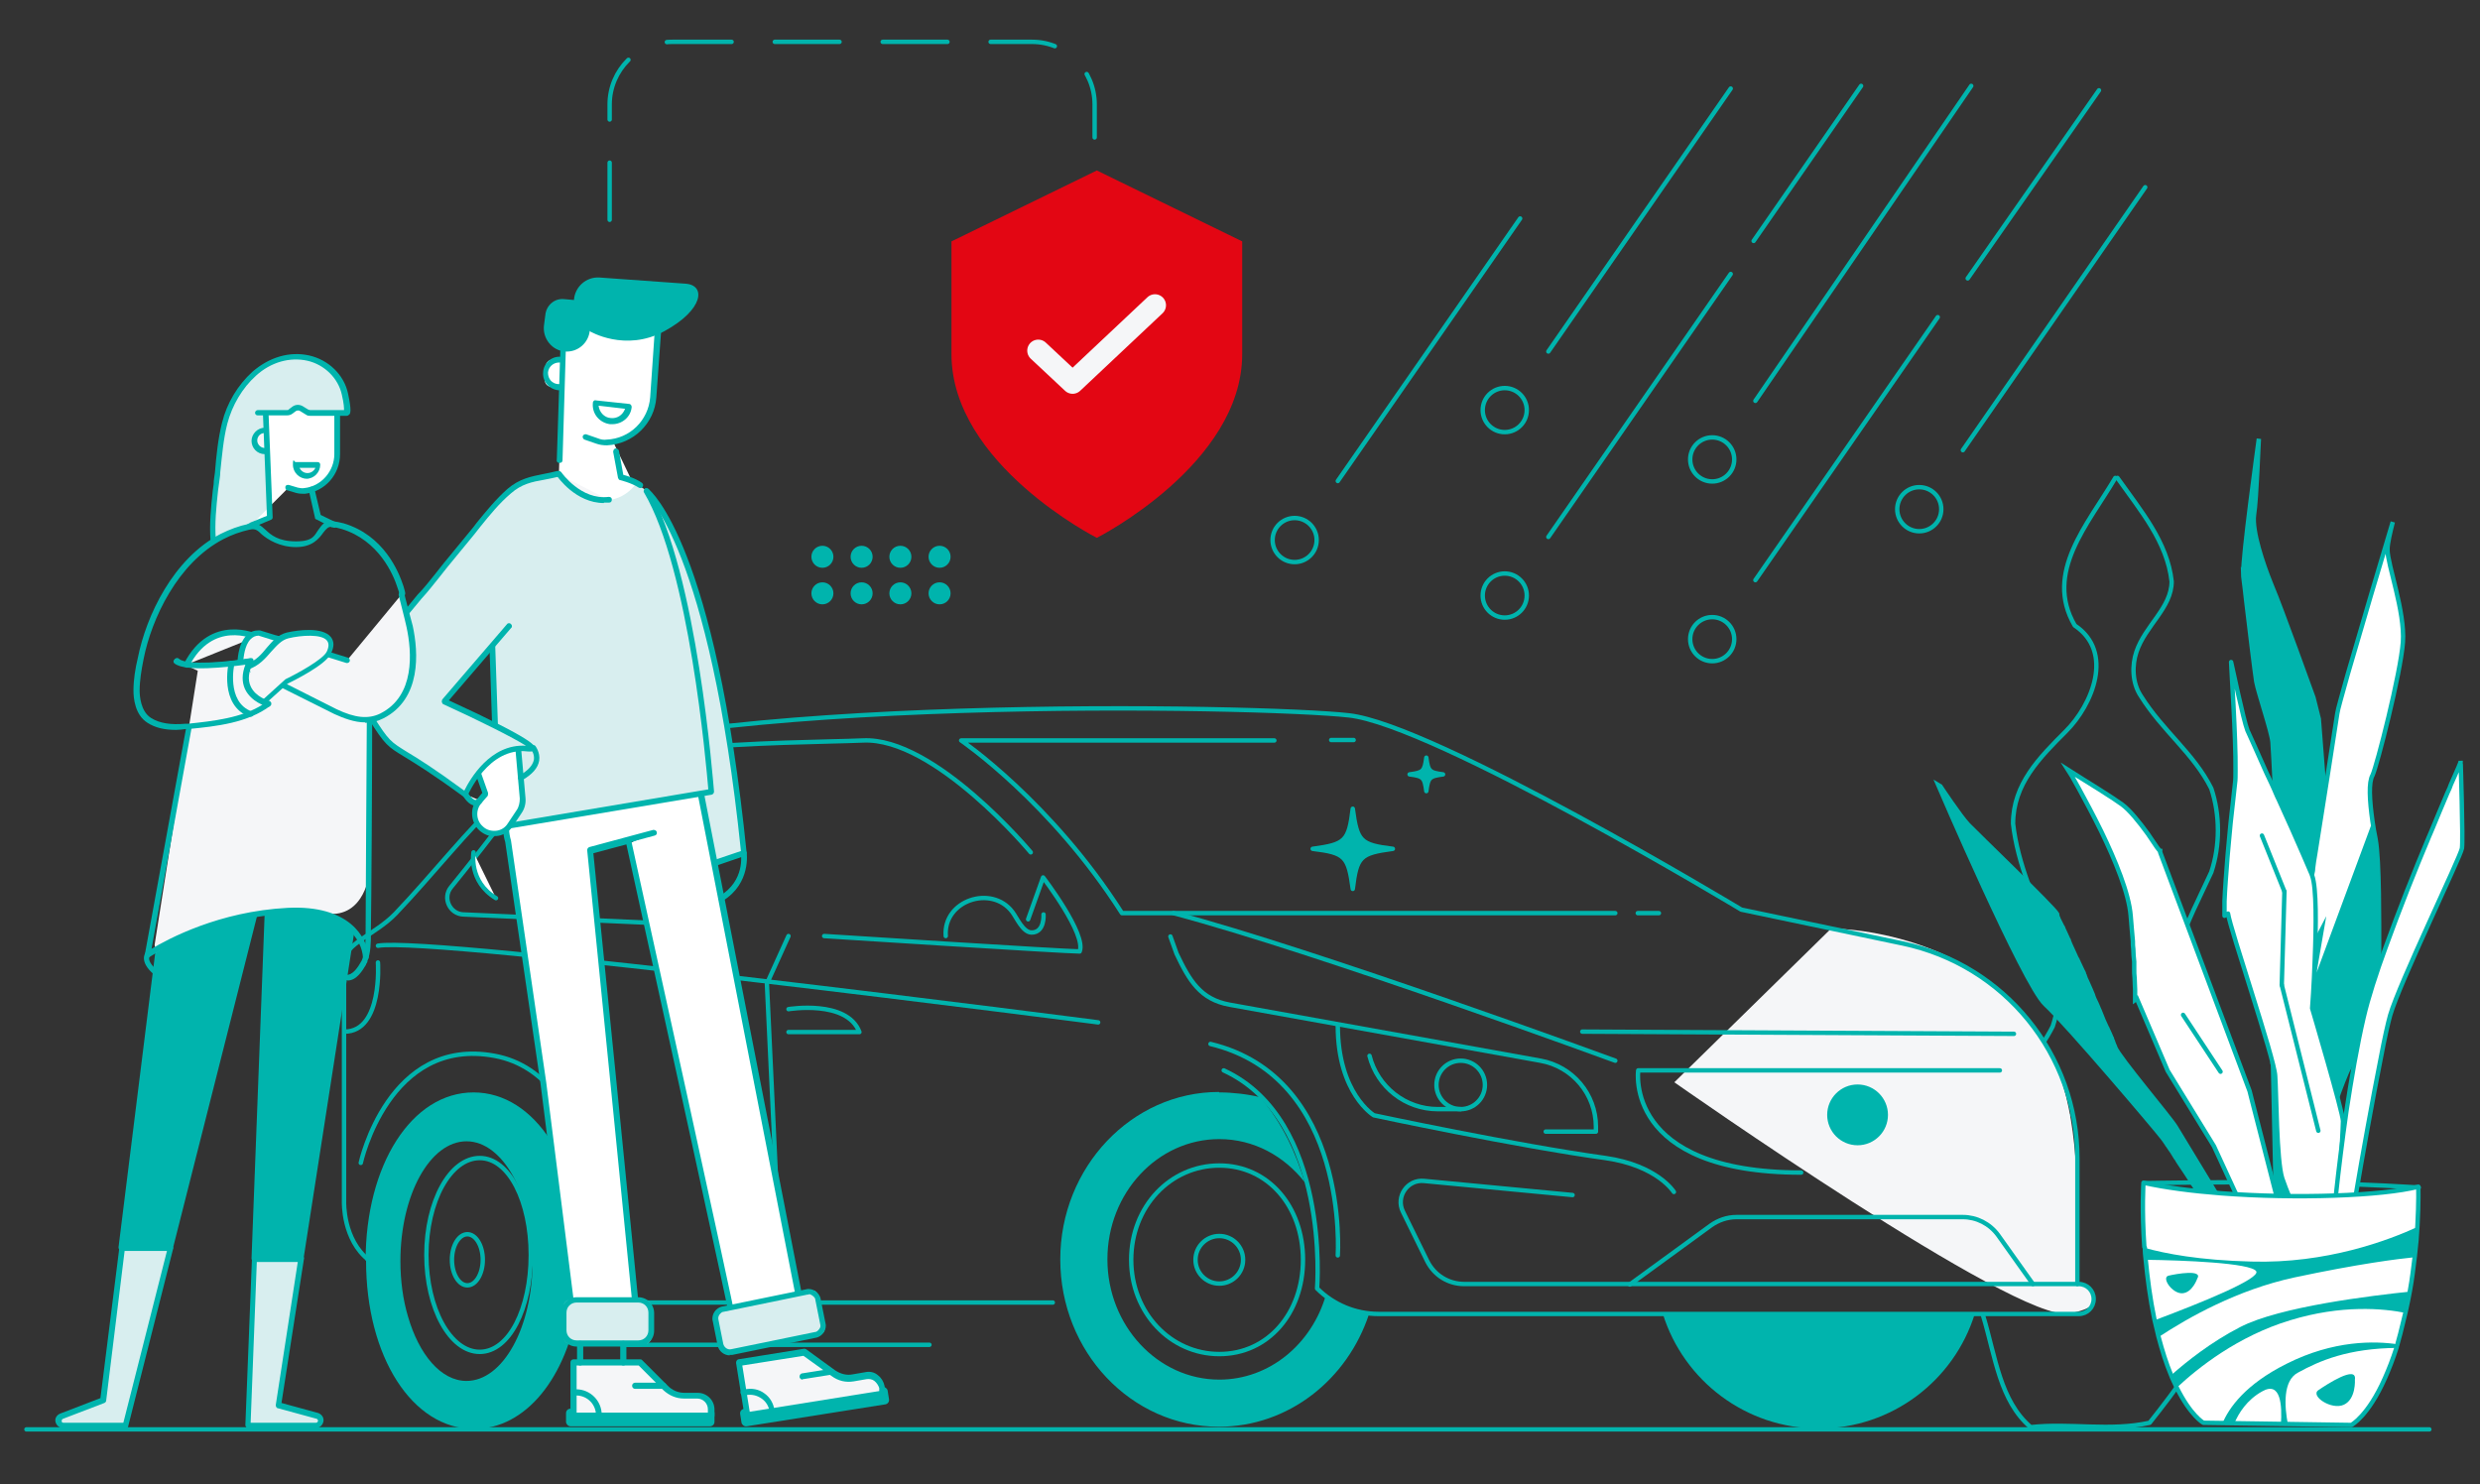
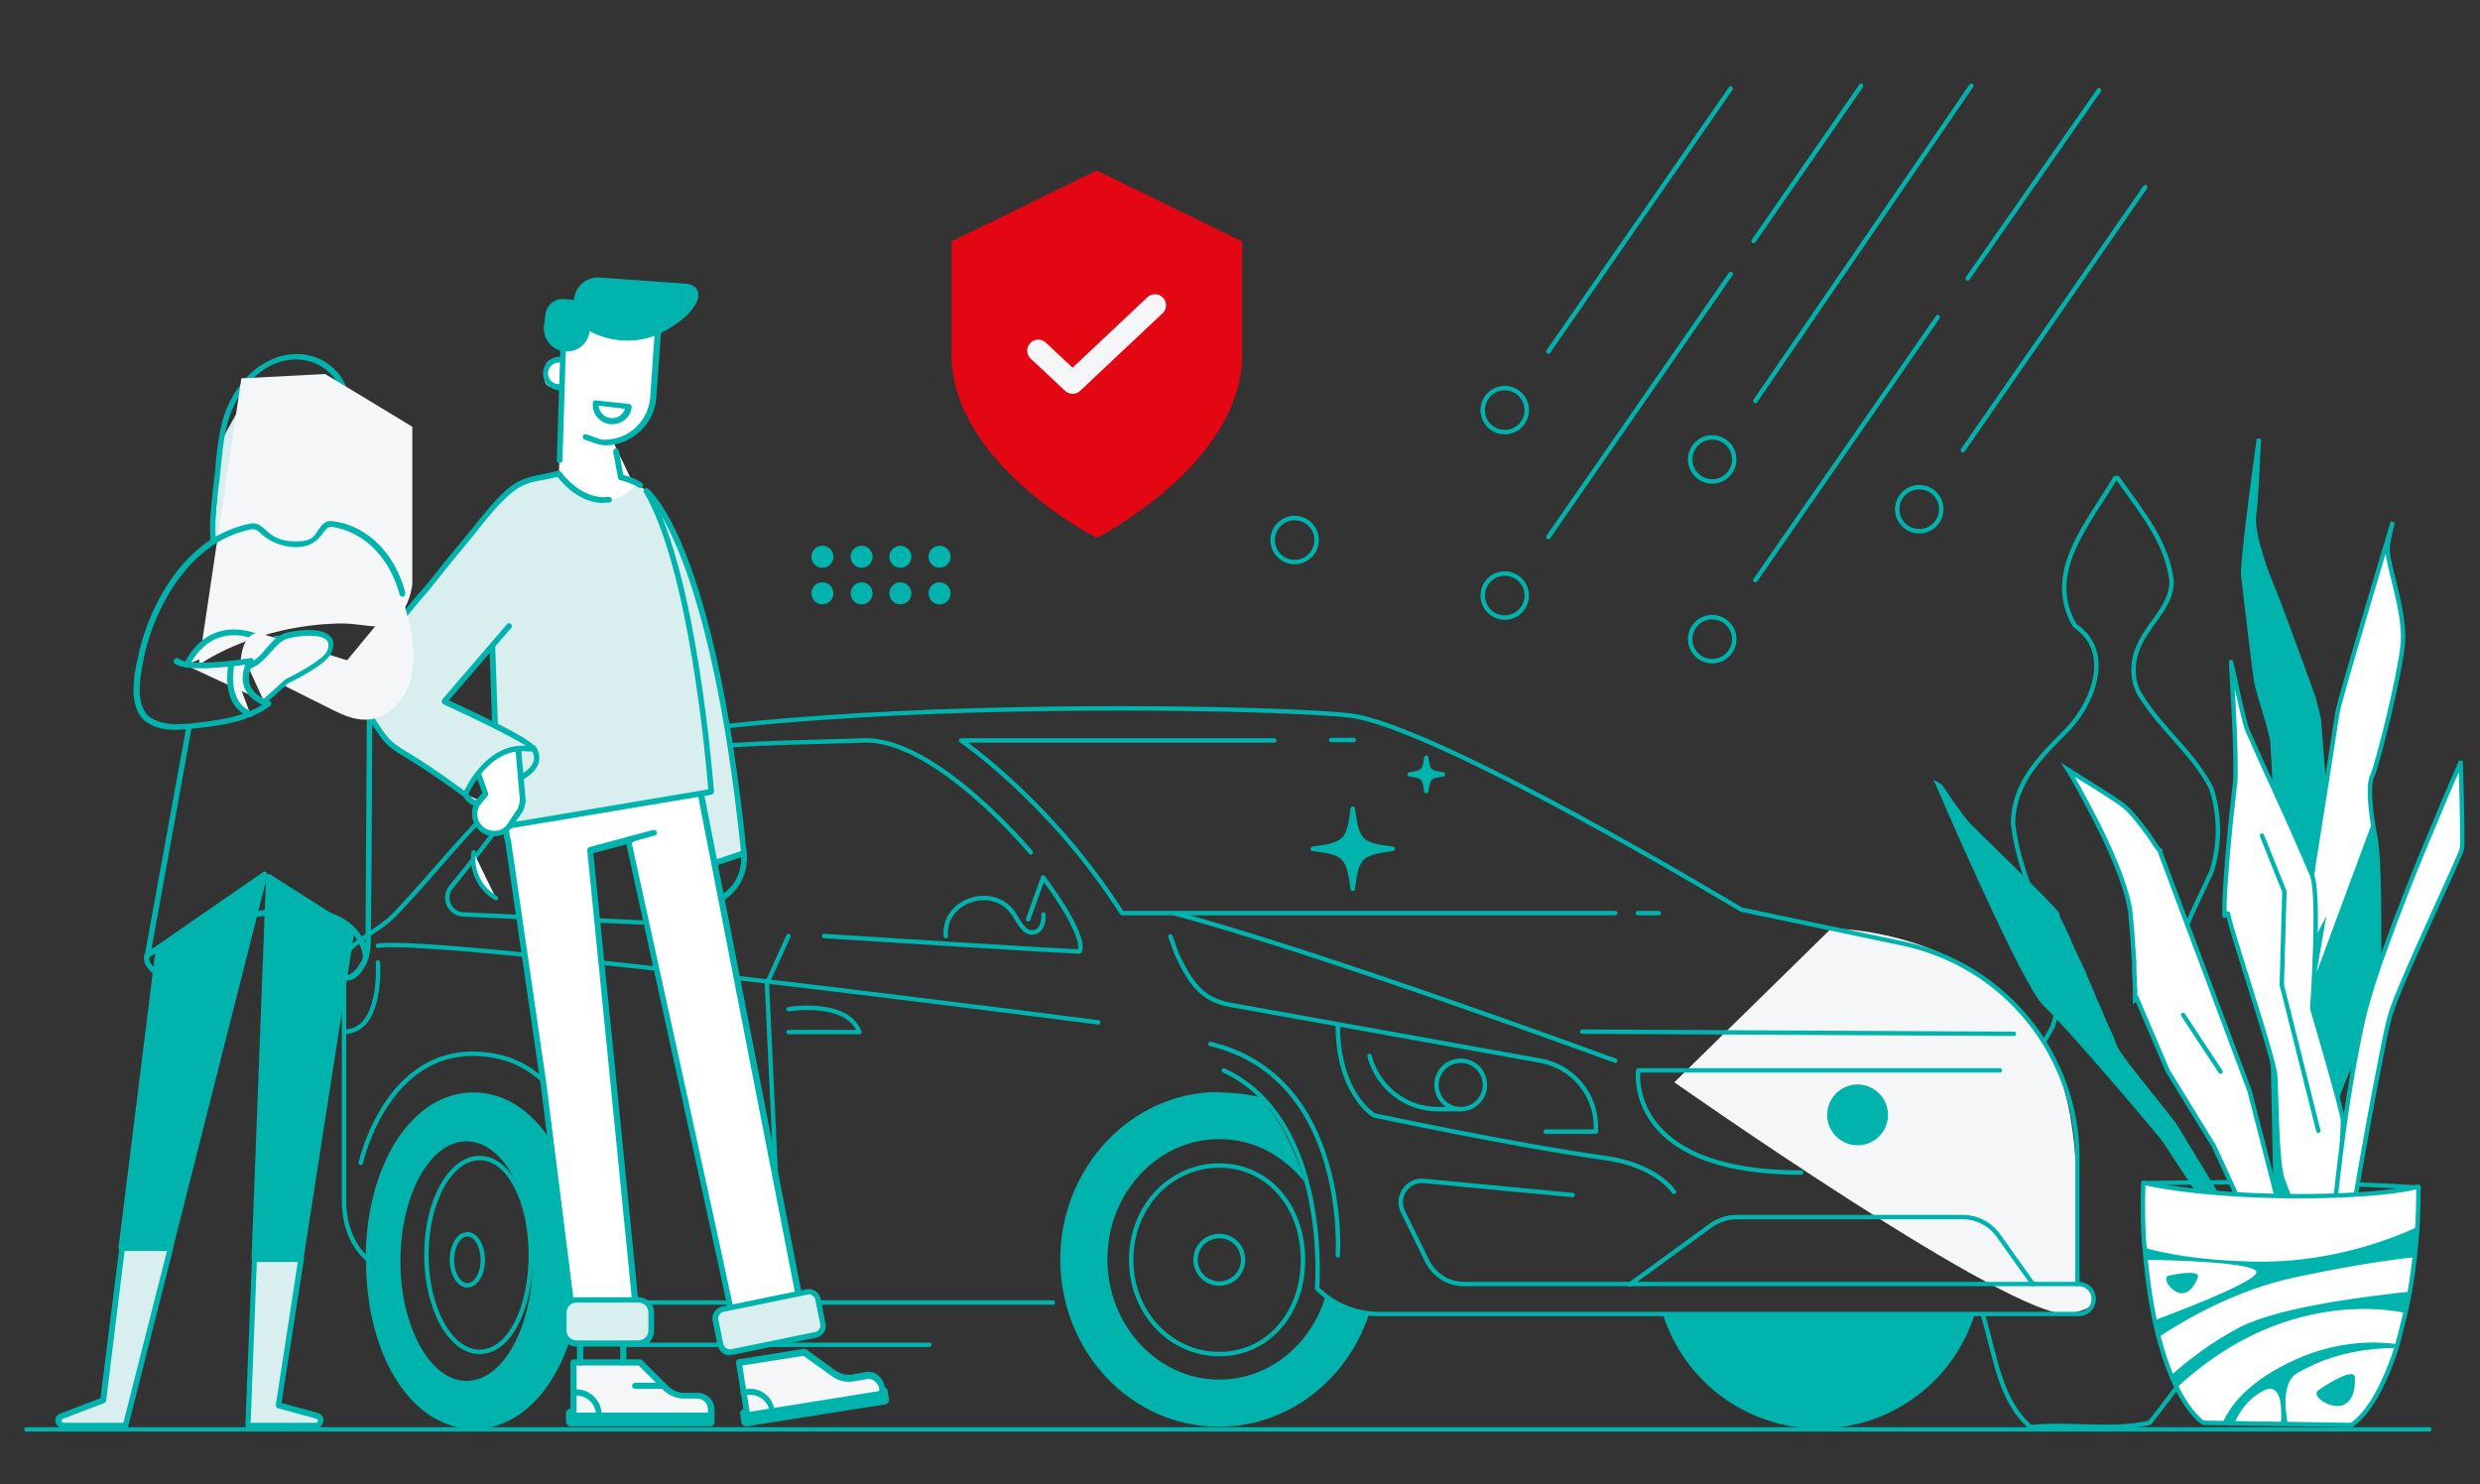
<svg xmlns="http://www.w3.org/2000/svg" id="Layer_1" width="563" height="337" version="1.1" viewBox="0 0 563 337">
  <rect x="0" y="0" width="563" height="337" fill="#333333" stroke="none" />
  <defs>
    <style>
      .st0 {
        fill: #f5f6f8;
      }

      .st1, .st2, .st3, .st4, .st5 {
        fill: none;
      }

      .st1, .st2, .st3, .st5, .st6, .st7 {
        stroke-linecap: round;
        stroke-linejoin: round;
      }

      .st1, .st4, .st5, .st6 {
        stroke: #00b4ad;
      }

      .st8, .st9 {
        fill: #00b4ad;
      }

      .st8, .st3, .st10, .st7 {
        stroke: #00b4ad;
      }

      .st8, .st10, .st4 {
        stroke-miterlimit: 10;
      }

      .st2 {
        stroke: #f5f6f8;
        stroke-width: 5px;
      }

      .st11, .st10, .st6, .st7 {
        fill: #fff;
      }

      .st12 {
        fill: #e30613;
      }

      .st13 {
        fill: #00b4ad;
      }

      .st5 {
        stroke-dasharray: 14.7 9.8;
      }

      .st14 {
        fill: #f5f6f8;
      }

      .st15 {
        fill: #d8eeef;
      }
    </style>
  </defs>
  <path class="st1" d="M450.2,298.7c2.8,9.3,3.8,19.3,10.8,25.3,9-1,18,1,27-1,12-15,22-31,25-50,3-17-8-27-17-39-7-12,1-25,6-36,2-6,2-13,0-19-4-8-11-13-16-21-2-3-2-7-1-10,2-6,8-10,8-16-1-9-7-16-12.3-23.5" />
  <path class="st1" d="M480.2,108.5c-6.2,10.5-16.2,21.5-9.2,33.5,9,6,4,18-2,24s-12,12-12,21c1,9,5,18,9,27,2,6,2,13,0,19-6,12-20,20-18.1,34.9" />
  <g>
    <path class="st1" d="M549.1,269.6s-11.9-.8-26.4-1.1c-14.5-.3-36,.1-36,.1l4.8,5.2s40.9,2.1,41.2,2.2,13.9-3.1,13.9-3.1l2.4-3.3Z" />
    <path class="st8" d="M509.2,129.9c0,.9.4,3.3.7,6.3.8,6.8,2,16.6,2.3,18.5.5,2.7,3.5,11.4,3.7,13.8.2,2.4,1,20,1,20l1.7,13.9.3,2.9,10.7-1.1-3.2-41-1.2-4.8s-7.6-21.1-9.3-25c-.1-.3-.3-.7-.4-1-1.7-4.2-4.3-11.8-3.8-15.5.6-3.9,1-16.3,1.1-17.3-.2,1.4-3.8,27.6-3.5,30.4Z" />
    <path class="st10" d="M516,241.7l.6,28v.4s0,.7,0,.7v2.3c.2,0,.4,0,.7,0,.1,0,.3,0,.4,0h0c.2,0,.5,0,.7,0,.2,0,.3,0,.5,0s.2,0,.4,0h.2c.2,0,.5,0,.7,0h.3c.2,0,.5,0,.7,0h.3c.2,0,.4,0,.5,0,.1,0,.3,0,.4,0s.3,0,.5,0c0,0,0,0,.1,0,0,0,.2,0,.2,0h0c0,0,.2,0,.2,0,.2-.7.4-1.5.6-2.3,0-.3.2-.7.3-1,1.3-4.8,3-10.9,4.9-16.7,1.2-3.6,2.4-6.9,3.6-9.7.2-.4.3-.7.5-1,3.5-7.6,5.3-14.7,6.2-18.6.5-2,.6-3.2.6-3.2,0,0,0-1.5,0-3.8,0-7,.1-21.3-.8-26.3-.3-1.4-.5-2.7-.7-4-.7-4.9-.9-8.9,0-10.5,1-2.1,6.4-23.2,6.9-30.2.5-7-3.5-17.6-3.5-21,0-1.5.6-3.9,1.2-6.3-2.6,8.6-7.3,24.5-10.2,34.5-1.3,4.7-2.3,8.1-2.4,9-.4,2.6-3.3,21.3-5,31.8-.2,1.2-.4,2.3-.5,3.3,0,.5-.1.9-.2,1.3,0,0,0,0,0,0-.2,1.5-.4,2.4-.4,2.4l-5.1,24.2-3.5,16.4Z" />
    <path class="st9" d="M516,241.7l.6,28v.4s0,.7,0,.7v2.3c.2,0,.4,0,.7,0,.1,0,.3,0,.4,0h0c.2,0,.5,0,.7,0,.2,0,.3,0,.5,0s.2,0,.4,0h.2c.2,0,.5,0,.7,0h.3c.2,0,.5,0,.7,0h.3c.2,0,.4,0,.5,0,.1,0,.3,0,.4,0s.3,0,.5,0c0,0,0,0,.1,0,0,0,.2,0,.2,0h0c0,0,.2,0,.2,0,.2-.7.4-1.5.6-2.3,0-.3.2-.7.3-1,1.3-4.8,3-10.9,4.9-16.7,1.2-3.6,2.4-6.9,3.6-9.7.2-.4.3-.7.5-1,3.5-7.6,5.3-14.7,6.2-18.6.5-2,.6-3.2.6-3.2,0,0,0-1.5,0-3.8,0-7,.1-21.3-.8-26.3-.3-1.4-.5-2.7-.7-4l-12.7,34.3,2.2-12.8-4.8,9.2-3.7,7-.4.8-3.5,16.4Z" />
    <path class="st10" d="M485.1,226.7l7,16.4,10.5,17.1,5.9,12.8.9,2s0,0,0,0h0c0,0,.1,0,.2,0,.1,0,.3,0,.5,0,0,0,.2,0,.3,0,.2,0,.4,0,.6,0,.2,0,.4,0,.6,0,.8,0,1.6-.2,2.5-.4,0,0,0,0,0,0,0,0,.1,0,.2,0,.1,0,.2,0,.3,0,.3,0,.6-.1.9-.2,0,0,.1,0,.2,0,0,0,0,0,0,0,.2,0,.3,0,.5-.1.1,0,.3,0,.4,0,0,0,.1,0,.2,0,0,0,0,0,.1,0,.1,0,.2,0,.3,0,.1,0,.2,0,.3,0,0,0-.8-3.2-.8-3.2l-5.6-21.8-.4-1.6-20.3-54.2v-.3c-.1,0-.3-.3-.7-.8-.5-.7-1.2-1.8-2.1-3.1-1.8-2.5-4.2-5.5-5.9-6.7-.6-.4-1.3-.9-2.2-1.5-3.8-2.5-9.6-6-9.9-6.2.2.3,3.8,6.5,7.4,13.8h0c3.2,6.6,6.3,14.1,6.7,19.2.2,2,.3,4,.5,5.8,0,.6,0,1.2.1,1.8,0,1,.1,1.9.2,2.8,0,.2,0,.4,0,.5,0,.4,0,.7,0,1,0,.8,0,1.6.1,2.3,0,1,.1,1.8.1,2.5,0,.2,0,.4,0,.5,0,.8,0,1.4,0,1.7,0,0,0,.1,0,.2,0,0,0,0,0,0Z" />
    <path class="st7" d="M505.8,207.4c.5,3.6,10.5,32.8,10.7,36.8.3,4,.3,19.2,1.6,23.3.2.6.5,1.4.8,2.2.3.7.5,1.3.8,2,.2.5.4,1,.7,1.5.2,0,.5,0,.7,0h.3c.2,0,.4,0,.5,0,.1,0,.3,0,.4,0s.3,0,.5,0c0,0,0,0,.1,0,0,0,.2,0,.2,0h0c.3,0,.5,0,.8,0,.6,0,1.2,0,1.8,0h0c0,0,.2,0,.3,0,.1,0,.2,0,.3,0,0,0,.1,0,.2,0,0,0,.1,0,.2,0,.3,0,.6,0,.9,0,0,0,.1,0,.2,0,0,0,.1,0,.2,0,0,0,0,0,0,0,0,0,.2,0,.3,0,0,0,0,0,0,0,.1,0,.2,0,.3,0,.2,0,.3,0,.5,0,0,0,0,0,0,0,.1,0,.3,0,.4,0,.5,0,1-.1,1.5-.1,0-.7,0-1.5.1-2.4,0,0,0-.1,0-.2.3-6,.8-14.8.8-16,0-1.9-7-25.6-7-25.6,0,0,.4-5.1.6-11.2.3-7.4.4-16.2-.6-18.9-.1-.3-.2-.6-.4-1-.4-.9-.9-2.1-1.5-3.5-1.5-3.5-3.6-8.2-5.7-12.8-.2-.4-.4-.8-.6-1.3-.7-1.7-1.5-3.3-2.2-4.8-2.2-4.9-3.9-8.8-4.3-9.6-.9-2.3-3.5-14.7-3.7-15.5,0,1,1.1,17.2,1,24.6,0,1.2,0,2.2-.1,2.8-.2,1.5-.5,4.9-1,9-.2,2.4-.5,5-.7,7.6-.3,3.9-.6,7.7-.7,10.3,0,1.5,0,2.7,0,3.3Z" />
    <path class="st10" d="M530.1,273c.6,0,1.2-.1,1.7-.2,0,0,.1,0,.2,0,1-.1,1.9-.3,2.6-.4,0-.5.2-1.1.3-1.7,1.3-7.7,3.7-21.1,5.6-30.6.8-4.3,1.6-7.8,2.1-9.6,2.1-7.3,16-36,16.3-37.9.3-1.8-.3-20-.3-19.9,0,0,0,.1,0,.2,0,0,0,0,0,.1-.2.6-.7,1.7-1.4,3.3-.2.5-.5,1.1-.8,1.8-.1.3-.2.5-.3.8-.2.4-.3.7-.5,1.1-1,2.4-2.3,5.4-3.6,8.6-.2.5-.4.9-.6,1.4-3.2,7.6-6.8,16.7-9.8,25-2.2,6-4,11.6-5,15.9-1.5,6.4-2.8,14-3.9,21.2-1,7-1.8,13.5-2.3,18.2-.1,1-.2,1.9-.3,2.6Z" />
    <path class="st8" d="M440,178.2s19.4,45.2,24.3,49.8c5,4.6,25.5,28.8,26.6,30.3.2.2.5.7,1,1.4,0,.1.1.2.2.3.3.5.7,1,1.1,1.6.1.2.2.4.4.6,0,0,0,0,0,.1.1.2.3.4.4.6.2.2.3.5.5.8.1.2.3.4.4.6.9,1.3,1.8,2.7,2.7,4.1.2.4.5.7.7,1.1,0,.1.2.3.2.4,0,.1.2.2.2.4.2.3.4.7.6,1,.4.6.8,1.2,1.1,1.7.4,0,.8-.1,1.3-.2,0,0,.1,0,.2,0,0,0,.1,0,.2,0,.1,0,.3,0,.5,0,0,0,.2,0,.3,0,.2,0,.4,0,.6-.1.2,0,.4,0,.6-.1-.4-.7-.9-1.5-1.4-2.3-3.2-5.3-8-13.2-8.8-14.5-1.1-1.9-12.8-15.7-13.7-18,0-.2-.3-.6-.5-1.3,0-.2-.2-.3-.2-.5h0c0-.2-.1-.4-.2-.5-.2-.5-.5-1.2-.8-1.8,0-.1-.1-.3-.2-.4-.5-1-1-2.2-1.5-3.5l-.2-.5c-.1-.2-.2-.4-.3-.7-.1-.3-.3-.6-.4-.9-.3-.6-.6-1.2-.8-1.9-.2-.4-.3-.8-.5-1.2-.1-.3-.3-.6-.4-.9-.1-.3-.3-.6-.4-.9-.2-.4-.4-.8-.5-1.2,0-.2-.2-.3-.2-.5,0-.2-.2-.5-.3-.7-.3-.6-.6-1.3-.9-1.9,0-.1-.1-.3-.2-.4,0-.2-.2-.4-.3-.6-.5-1.1-1-2.2-1.5-3.3,0-.2-.2-.3-.2-.5,0,0,0,0,0-.1,0-.1-.1-.3-.2-.4-.4-.9-.8-1.7-1.1-2.4,0-.2-.2-.4-.3-.6-.3-.6-.6-1.2-.8-1.6,0-.2-.2-.4-.2-.5,0,0,0-.2-.1-.3,0,0,0,0,0-.1h0c0-.1,0-.2,0-.2-.9-1.6-18.4-18.4-20.2-20.3-1.8-1.9-6.3-8.7-6.3-8.7Z" />
    <path class="st6" d="M486.9,283.2c0,.9.1,1.8.2,2.7.4,4.2,1,8.9,2,13.7.2.8.4,1.6.6,2.5.1.5.2.9.3,1.3.9,3.4,1.8,6.2,2.8,8.6.4,1.1.9,2,1.3,2.9,3.2,6.5,6.1,8.1,6.1,8.1l33.6.5s3.8-2,7.6-10.6c.9-2,1.8-4.3,2.7-7.1,0-.3.2-.5.2-.8.2-.7.4-1.5.6-2.2.4-1.7.8-3.3,1.2-4.9.4-1.7.7-3.3,1-4.9.5-2.7.8-5.4,1.1-7.8.3-2.5.5-4.8.6-6.9.3-5.4.2-8.9.2-8.9-8.2,2.1-27.8,2.8-44.8,1.5-6.5-.5-12.7-1.3-17.6-2.4,0,0-.4,6,.2,14.6Z" />
    <path class="st13" d="M512.2,288.6c1,1.7-12.6,7.2-23,11.1.2.8.4,1.6.6,2.5.1.5.2.9.3,1.3,6.7-4.4,17.8-10.7,30.8-13.5,14.6-3.1,23.4-4.2,27.4-4.6.3-2.5.5-4.8.6-6.9-6.7,3.1-20.8,8.4-37.8,7.9-11.9-.3-19.5-1.8-24.2-3.1,0,.9.1,1.8.2,2.7,8.4.1,23.9.7,25.1,2.6Z" />
    <path class="st13" d="M492.9,312.1c.4,1.1.9,2,1.3,2.9,4.7-4.4,13.8-11.7,25.8-15.3,11.5-3.5,21-2.7,26.3-1.6.4-1.7.7-3.3,1-4.9-8.6.9-29.8,3.4-38.8,8.1-6.6,3.4-12.1,7.8-15.5,10.8Z" />
    <path class="st13" d="M504.5,323.2h2.7c1-2.4,2.9-5.4,6.3-7.3,4.3-2.5,4.6,3.2,4.3,7.5h1.6c-.8-4.1-1.2-10,2.3-11.8,4.9-2.7,11.4-5.5,22.5-5.6,0-.3.2-.5.2-.8-5.2-.8-14.6-1-25.3,4.4-9.4,4.7-13.1,10-14.6,13.6Z" />
    <path class="st13" d="M498.8,290.3s-1.1,3.2-3.4,3.3c-2.3.1-4.8-3.6-3.1-4,1.7-.4,7.9-1.5,6.5.7Z" />
    <path class="st13" d="M534.6,313.2s.3,4.4-2.5,5.7c-2.8,1.3-7.7-2-5.8-3.3,1.9-1.3,8.8-5.8,8.3-2.4Z" />
    <line class="st3" x1="513.5" y1="189.7" x2="518.6" y2="202.4" />
    <line class="st3" x1="518" y1="223.6" x2="518.6" y2="202.4" />
    <line class="st3" x1="526.3" y1="256.7" x2="518" y2="223.6" />
    <line class="st3" x1="495.6" y1="230.4" x2="504.1" y2="243.3" />
  </g>
  <line class="st1" x1="6" y1="324.5" x2="551.5" y2="324.5" />
  <g>
    <path class="st1" d="M469.6,253.3l-9.9,9.3c-1.8,1.7-2.9,4.1-2.9,6.6v3.4" />
    <g>
      <path class="st9" d="M83.1,286.2c0,21.8,10.5,38.2,24.5,38.2,11.8,0,21.1-11.7,23.7-28.4s.7-6.4.7-9.8c0-21.8-10.5-38.2-24.5-38.2-14,0-24.5,16.4-24.5,38.2ZM92.6,298.8c-1.1-3.7-1.7-8-1.7-12.5,0-15,6.7-27.2,15-27.2,8.3,0,15,12.2,15,27.2,0,15-6.7,27.2-15,27.2-5.8,0-10.8-6-13.3-14.7Z" />
      <path class="st14" d="M415.7,210.8s30.8-.3,47.2,23.7c6.4,9.4,8.7,22.6,8.7,41s.7,10,0,15.5c0,0,9.9,5.1-1.9,7.2-11.8,2.2-89.6-52.5-89.6-52.5l35.7-35Z" />
      <path class="st1" d="M471.6,291.5v-28.5c0-23.6-16.5-43.9-39.6-48.8l-36.7-7.7s-69.7-42-89.1-44.1c-19.3-2.2-152.3-4.9-190.5,13.1,0,0,0,4.6-2.7,6.8-6.1,5.2-14.9,16.4-23.2,25.1-4.5,4.7-11.7,6.9-11.7,10.9,0,14.4,0,54.5,0,54.5,0,0-.3,8.7,5.7,13.3" />
      <line class="st1" x1="359.2" y1="234.2" x2="457.2" y2="234.7" />
      <path class="st1" d="M366.7,240.8s-67.8-24.9-100.3-33.5" />
      <path class="st9" d="M448.3,298.3c-4.7,15.1-18.8,26-35.4,26-16.6,0-30.7-10.9-35.4-26h70.8Z" />
      <path class="st1" d="M357,271.3l-33.7-3.2c-3.8-.4-6.5,3.6-4.8,7l5.5,11.2c1.6,3.2,4.8,5.2,8.4,5.2h139.5c1.9,0,3.4,1.5,3.4,3.4h0c0,1.9-1.5,3.4-3.4,3.4h-158.9c-5.3,0-10.3-2.1-14-5.8h0s3.1-38.3-21.2-49.5" />
      <path class="st1" d="M256.8,286c0,12.1,9,21.4,20,21.4,11.1,0,19-9.3,19-21.4,0-12.1-7.9-21.4-19-21.4-11.1,0-20,9.3-20,21.4Z" />
      <circle class="st1" cx="276.8" cy="286" r="5.4" />
      <path class="st1" d="M461.5,291.5l-7.9-11.1c-1.9-2.6-4.9-4.1-8-4.1h-51.4c-2.1,0-4.1.7-5.8,1.9l-18.4,13.4" />
      <path class="st1" d="M380,270.6s-3.7-6-15.5-7.7c-20.3-2.8-52.6-9.7-52.6-9.7,0,0-8.2-4.9-8.2-20.4" />
      <path class="st1" d="M350.9,256.9h11.4s0-1.1,0-1.1c0-7.4-5.3-13.7-12.6-15l-70.5-12.7c-6.7-1.2-9.2-5.5-12.1-11.6l-1.4-3.9" />
      <line class="st1" x1="302.2" y1="168" x2="307.3" y2="168" />
      <path class="st1" d="M366.7,207.3h-112c-16.1-25.3-36.5-39.2-36.5-39.2h71.1" />
      <line class="st1" x1="376.6" y1="207.3" x2="371.8" y2="207.3" />
      <path class="st1" d="M249.3,232.1s-151.2-19.6-163.5-17.4" />
      <polyline class="st1" points="179 212.5 174.1 223.3 176.5 274.6" />
      <path class="st1" d="M179,229.1s13.3-2.2,16.1,5.2h-16.1" />
      <path class="st1" d="M454,243h-82.1s-3.3,23.2,37,23.2" />
      <circle class="st9" cx="421.7" cy="253.1" r="6.9" />
      <path class="st1" d="M233.4,208.7l3.4-9.5s9.9,12.9,8.3,16.8c-3.4,0-58-3.5-58-3.5" />
      <path class="st1" d="M236.9,207.6s.3,4.1-2.7,4.1c-2,0-3.4-3.4-4.4-4.7-4.7-6.2-15.7-2.6-15.1,5.5" />
      <path class="st1" d="M234,193.5s-21.8-26.2-38.1-25.4c-16.3.7-67.9,0-78.3,13.8-5.8,7.8-11.4,14.8-15.2,19.5-2,2.4-.3,6.1,2.8,6.2l53.6,2.4" />
      <path class="st1" d="M146.3,171s-16.2,19.8-20.5,32.8" />
      <path class="st1" d="M85.8,218.5s1.1,15.7-7.6,15.7" />
      <path class="st9" d="M276.8,248c3,0,6.5.4,9.3,1.1,5.3,6.3,8.1,12.8,10.1,19.3-4.7-6-11.6-9.8-19.4-9.8-14,0-25.4,12.2-25.4,27.3,0,15,11.4,27.3,25.4,27.3,11.4,0,21-8.1,24.2-19.2,2.3,2.7,6.2,3.8,9.8,4.3-4.9,14.9-18.3,25.6-34.1,25.6-19.9,0-36-17-36-38,0-20.9,16.2-38,36-38Z" />
      <path class="st1" d="M136,283.8s.4-39.6-23.7-44.1c-24.1-4.5-30.4,24.3-30.4,24.3" />
      <path class="st1" d="M96.8,284.9c0,12.1,5.4,22,12.1,22s11.6-9.8,11.6-22c0-12.1-4.9-22-11.6-22-6.7,0-12.1,9.8-12.1,22Z" />
      <ellipse class="st1" cx="106.1" cy="286" rx="3.5" ry="5.8" />
      <path class="st1" d="M303.7,285s2.7-40.4-28.9-48" />
      <polyline class="st1" points="239 295.7 139.8 295.7 141.8 295.7" />
      <line class="st1" x1="211" y1="305.3" x2="142.1" y2="305.3" />
      <circle class="st1" cx="331.6" cy="246.3" r="5.5" />
      <path class="st1" d="M310.9,239.7h0c1.8,7.1,8.2,12.1,15.5,12.1h5.2" />
      <path class="st6" d="M107.5,193.5s-1.2,6.6,5.1,10.4" />
    </g>
  </g>
  <g>
    <g>
      <path class="st9" d="M316.2,192.7c-7.4,1-8.2,1.7-9.1,9.1-1-7.4-1.7-8.2-9.1-9.1,7.4-1,8.2-1.7,9.1-9.1,1,7.4,1.7,8.2,9.1,9.1Z" />
      <path class="st1" d="M316.2,192.7c-7.4,1-8.2,1.7-9.1,9.1-1-7.4-1.7-8.2-9.1-9.1,7.4-1,8.2-1.7,9.1-9.1,1,7.4,1.7,8.2,9.1,9.1Z" />
    </g>
    <g>
      <path class="st9" d="M327.6,175.8c-3.1.4-3.4.7-3.8,3.8-.4-3.1-.7-3.4-3.8-3.8,3.1-.4,3.4-.7,3.8-3.8.4,3.1.7,3.4,3.8,3.8Z" />
      <path class="st1" d="M327.6,175.8c-3.1.4-3.4.7-3.8,3.8-.4-3.1-.7-3.4-3.8-3.8,3.1-.4,3.4-.7,3.8-3.8.4,3.1.7,3.4,3.8,3.8Z" />
    </g>
  </g>
  <g>
    <path class="st12" d="M249,122.1s33-16.7,33-41.7v-25.6l-33-16.1-33,16.1v25.6c0,25,33,41.7,33,41.7Z" />
    <path class="st2" d="M235.7,79.6l7.8,7.3,18.7-17.6" />
  </g>
  <g>
    <g>
      <path class="st11" d="M125.4,81.6h2.7v6.3h-2.7c-.9,0-1.6-.7-1.6-1.6v-3c0-.9.7-1.6,1.6-1.6Z" transform="translate(6.2 -8.6) rotate(4)" />
      <path class="st13" d="M128,88.6s0,0,0,0h-1.2c-2.1-.2-3.7-2-3.5-4.1.1-2.1,2-3.7,4-3.5h1.2c.4.1.6.4.6.8l-.4,6.2c0,.3-.3.6-.7.6ZM126.9,82.3c-1.3,0-2.4,1-2.5,2.3,0,1.4.9,2.5,2.3,2.6h.6s.3-4.9.3-4.9h-.6c0,0-.1,0-.2,0Z" />
    </g>
    <path class="st11" d="M143.8,109.9s-2.9,4.1-7.8,3.7c-4.9-.4-8.6-3.4-9.1-6.6.1-3.3,1.1-33.3,1.1-33.3l21.4,1.5s-.6,17.9-2.9,20.5c-2.5,2.9-3.6,4.3-7.4,4.4" />
    <path class="st13" d="M150.7,204.6c-.3,0-.5-.2-.6-.5-4.2-12.7-20.1-32.1-20.2-32.3-.2-.3-.2-.7,0-.9.3-.2.7-.2.9,0,.7.8,16.2,19.8,20.5,32.7.1.3,0,.7-.4.8,0,0-.1,0-.2,0Z" />
    <g>
      <path class="st15" d="M146.8,111.4s14.9,11.8,22.1,82.2l-6.7,2.3" />
      <path class="st13" d="M162.2,196.5c-.3,0-.5-.2-.6-.4-.1-.3,0-.7.4-.8l6.2-2.1c-7.1-68.8-21.6-81.1-21.8-81.2-.3-.2-.3-.6-.1-.9.2-.3.6-.3.9-.1.6.5,15.2,12.8,22.3,82.6,0,.3-.2.6-.4.7l-6.7,2.3c0,0-.1,0-.2,0Z" />
    </g>
    <g>
      <path class="st11" d="M142.8,191.5s24,109.1,24,110.3l15.2-4.1-24.7-126.4-30.8,5.4c-7.6-.3-13.3,7-11.2,14.3l8,54.8,7,55.4h14.4l-5.8-58.1-5-50.1,14.5-3.9" />
      <path class="st13" d="M166.9,302.5c-.1,0-.3,0-.4-.1-.2-.1-.3-.3-.3-.5-.2-1.8-15.8-72.8-24-110.2,0,0,0,0,0,0l-7.5,2,5,49.5,5.8,58.1c0,.2,0,.4-.2.5-.1.1-.3.2-.5.2h-14.4c-.3,0-.6-.2-.7-.6l-7-55.4-8-54.8c-1.1-3.6-.3-7.5,2.1-10.5,2.4-3,5.9-4.7,9.7-4.5l30.8-5.4c.4,0,.7.2.8.5l24.7,126.4c0,.3-.1.7-.5.8l-15.2,4.1c0,0-.1,0-.2,0ZM143.4,191.2s0,0,0,.1c3.8,17.3,22.1,100.4,23.9,109.6l13.9-3.7-24.4-125.1-30.2,5.3s0,0-.1,0c-3.4-.1-6.6,1.3-8.7,4-2.1,2.7-2.8,6.1-1.8,9.4l8,54.9,6.9,54.8h13.1l-5.7-57.4-5-50.1c0-.3.2-.6.5-.7l14.5-3.9c.3,0,.7.1.8.5s-.1.7-.5.8l-5.2,1.4Z" />
    </g>
    <polygon class="st15" points="126 107.9 143.9 109.5 146.8 111.4 130.3 122.1 120.1 123.2 126 107.9" />
    <path class="st11" d="M140,103l1,5.3,3.5,1.3s-2.6,4.6-8.9,4-8.3-5.4-8.3-5.4v-6.9l5.9-3.6,5.5,1.2,1.4,4.2Z" />
    <g>
      <path class="st15" d="M146.8,111.4c11.1,18.9,14.7,68.3,14.7,68.3l-48.4,8.1-2.1-62.5" />
      <path class="st13" d="M113.1,188.5c-.2,0-.3,0-.4-.1-.1-.1-.2-.3-.2-.5l-2.1-62.5c0-.4.3-.7.6-.7.3,0,.7.3.7.6l2.1,61.8,47-7.9c-.5-5.7-4.3-50-14.6-67.4-.2-.3,0-.7.2-.9.3-.2.7,0,.9.2,11,18.8,14.6,66.6,14.8,68.6,0,.3-.2.6-.5.7l-48.4,8.1s0,0-.1,0Z" />
    </g>
    <path class="st13" d="M145.4,110.8c-.1,0-.2,0-.4-.1-1.7-1.1-4.2-1.7-4.2-1.7-.3,0-.4-.3-.5-.5l-1.1-5.9c0-.4.2-.7.5-.8.4,0,.7.2.8.5l1,5.5c.8.2,2.8.8,4.2,1.8.3.2.4.6.2.9-.1.2-.3.3-.6.3Z" />
    <path class="st13" d="M133.9,75.2s8,4.8,16.9,0c9-4.9,9.5-10.5,4.8-10.8l-19.5-1.4c-3-.2-5.6,2.1-5.8,5.1h0s-2.3-.2-2.3-.2c-2.2-.2-4,1.5-4.2,3.6l-.3,2.3c-.4,3,1.8,5.8,4.8,6h0c2.9.2,5.4-2,5.6-4.9v.3Z" />
    <g>
      <rect class="st15" x="127.9" y="295.1" width="20" height="10" rx="1.6" ry="1.6" />
      <path class="st13" d="M144.9,305.7h-14c-2,0-3.6-1.6-3.6-3.6v-4c0-2,1.6-3.6,3.6-3.6h14c2,0,3.6,1.6,3.6,3.6v4c0,2-1.6,3.6-3.6,3.6ZM130.9,295.7c-1.3,0-2.3,1-2.3,2.3v4c0,1.3,1,2.3,2.3,2.3h14c1.3,0,2.3-1,2.3-2.3v-4c0-1.3-1-2.3-2.3-2.3h-14Z" />
    </g>
    <rect class="st13" x="128.5" y="319.8" width="33.7" height="4" rx="1" ry="1" />
    <g>
      <path class="st0" d="M130.2,309.3v12h31.1v-1.4c0-1.7-1.4-3.1-3.1-3.1h-3c-1.6,0-3.1-.6-4.2-1.8l-5.8-5.8h-15.1Z" />
      <path class="st13" d="M161.3,322h-31.1c-.4,0-.7-.3-.7-.7v-12c0-.4.3-.7.7-.7h15.1c.2,0,.3,0,.5.2l5.8,5.8c1,1,2.3,1.6,3.8,1.6h3c2.1,0,3.8,1.7,3.8,3.8v1.4c0,.4-.3.7-.7.7ZM130.9,320.7h29.8v-.8c0-1.3-1.1-2.4-2.4-2.4h-3c-1.8,0-3.4-.7-4.7-1.9l-5.6-5.6h-14.1v10.7Z" />
    </g>
    <path class="st13" d="M136,322c-.4,0-.7-.3-.7-.7,0-2.5-2-4.5-4.5-4.5h-.6c-.4,0-.7-.3-.7-.7s.3-.7.7-.7h.6c3.2,0,5.8,2.6,5.8,5.8s-.3.7-.7.7Z" />
    <path class="st13" d="M150.6,315.3h-6.4c-.4,0-.7-.3-.7-.7s.3-.7.7-.7h6.4c.4,0,.7.3.7.7s-.3.7-.7.7Z" />
    <g>
      <rect class="st15" x="162.8" y="295.1" width="23.8" height="10" rx="1.1" ry="1.1" transform="translate(-56.3 40.8) rotate(-11.5)" />
      <path class="st13" d="M165.7,307.7c-1.3,0-2.5-.9-2.8-2.3l-1.1-5.5c-.2-.7,0-1.5.4-2.1.4-.6,1.1-1.1,1.8-1.2l19-3.9c.7-.2,1.5,0,2.1.4.6.4,1.1,1.1,1.2,1.8l1.1,5.5c.2.7,0,1.5-.4,2.1s-1.1,1.1-1.8,1.2l-19,3.9c-.2,0-.4,0-.6,0ZM183.6,293.9c-.1,0-.2,0-.3,0l-19,3.9c-.4,0-.7.3-1,.7-.2.3-.3.7-.2,1.1l1.1,5.5c.2.8,1,1.4,1.8,1.2l19-3.9h0c.4,0,.7-.3,1-.7s.3-.7.2-1.1l-1.1-5.5c0-.4-.3-.7-.7-1-.3-.2-.5-.3-.8-.3Z" />
    </g>
    <rect class="st13" x="168" y="317.3" width="33.9" height="4" rx="1" ry="1" transform="translate(-47.7 32.9) rotate(-9)" />
    <g>
      <path class="st0" d="M167.8,309.4l1.9,11.9,30.7-4.9-.2-1.4c-.3-1.7-1.9-2.8-3.5-2.6l-2.9.5c-1.6.2-3.2-.1-4.5-1.1l-6.6-4.8-14.9,2.4Z" />
      <path class="st13" d="M169.7,321.9c-.3,0-.6-.2-.7-.6l-1.9-11.9c0-.4.2-.7.5-.8l14.9-2.4c.2,0,.3,0,.5.1l6.6,4.8c1.2.8,2.6,1.2,4,.9l2.9-.5c1-.2,2,0,2.8.7.8.6,1.3,1.5,1.5,2.4l.2,1.4c0,.2,0,.4-.1.5-.1.1-.3.2-.4.3l-30.7,4.9s0,0-.1,0ZM168.5,309.9l1.7,10.6,29.4-4.7v-.7c-.2-.6-.6-1.2-1.1-1.6-.5-.4-1.2-.5-1.8-.4l-2.9.5c-1.8.3-3.5-.1-5-1.2l-6.4-4.6-13.9,2.2Z" />
    </g>
    <path class="st13" d="M175.4,321c-.3,0-.6-.2-.7-.6-.2-1.2-.8-2.2-1.8-2.9-1-.7-2.2-1-3.4-.8h-.6c-.4.1-.7,0-.8-.5,0-.4.2-.7.5-.8h.6c1.5-.3,3.1,0,4.3.9,1.3.9,2.1,2.3,2.3,3.8,0,.4-.2.7-.5.8,0,0,0,0-.1,0Z" />
-     <path class="st13" d="M182.2,313.2c-.3,0-.6-.2-.7-.6,0-.4.2-.7.5-.8l6.3-1c.4,0,.7.2.8.5,0,.4-.2.7-.5.8l-6.3,1s0,0-.1,0Z" />
    <path class="st13" d="M141.5,310c-.4,0-.7-.3-.7-.7v-4.2c0-.4.3-.7.7-.7s.7.3.7.7v4.2c0,.4-.3.7-.7.7Z" />
    <g>
      <path class="st11" d="M117.7,170l1,11.3c0,1.1-.2,2.1-.8,3l-2,3c-1.5,2.3-4.7,2.7-6.8.8h0c-1.8-1.7-1.9-4.4-.3-6.3l1.4-1.6-2.5-7.1" />
      <path class="st13" d="M112.3,189.9c-1.3,0-2.5-.5-3.5-1.4-2-1.9-2.2-5.1-.4-7.2l1.1-1.3-2.4-6.7c-.1-.3,0-.7.4-.8.3-.1.7,0,.8.4l2.5,7.1c0,.2,0,.5-.1.7l-1.4,1.6c-1.4,1.6-1.2,4,.3,5.3.8.8,1.9,1.1,3,1,1.1-.1,2.1-.7,2.7-1.7l2-3c.5-.7.7-1.7.7-2.6l-1-11.3c0-.4.2-.7.6-.7.4,0,.7.2.7.6l1,11.3c.1,1.2-.2,2.4-.9,3.4l-2,3c-.8,1.2-2.2,2.1-3.7,2.2-.2,0-.4,0-.6,0Z" />
    </g>
    <path class="st13" d="M127,105.1s0,0,0,0c-.4,0-.7-.3-.6-.7l1-30.9c0-.2,0-.3.2-.5.1-.1.3-.2.5-.2l21.4,1.5c.4,0,.6.3.6.7l-1.1,15.2c-.4,5.9-5.2,10.6-11.2,10.9-.8,0-1.7-.1-2.5-.4l-2.6-.9c-.3-.1-.5-.5-.4-.8.1-.3.5-.5.8-.4l2.6.9c.7.3,1.4.4,2,.3,5.3-.2,9.5-4.4,9.9-9.6l1-14.5-20-1.4-.9,30.2c0,.4-.3.6-.7.6Z" />
    <g>
      <path class="st15" d="M115.8,142.1l-14.7,17.1s25,11.4,19,10.7c-9.6-1.2-14.4,10.5-14.4,10.5-18.2-13.4-15.6-8.1-21.5-17.4-3-4.7-2.7-10.8.7-15.2,3.4-4.2,6.9-8.3,10.3-12.5,2.1-2.1,4-4.8,5.9-7.1s4-4.8,6-7.3c2.7-3.3,5.3-6.7,8.5-9.5,3.5-3,6.7-2.8,11.1-3.9" />
      <path class="st13" d="M105.8,181.1c-.1,0-.3,0-.4-.1-7.2-5.3-11-7.6-13.6-9.2-3.8-2.3-4.4-2.7-8-8.4-3.1-4.9-2.8-11.3.7-15.9l10.3-12.5c1.4-1.4,2.7-3.1,4-4.7.6-.8,1.3-1.6,1.9-2.4l6-7.3c.5-.6,1-1.2,1.5-1.9,2.2-2.7,4.4-5.4,7-7.7,2.7-2.3,5.2-2.8,8.2-3.4,1-.2,2.1-.4,3.2-.7.4,0,.7.1.8.5s-.1.7-.5.8c-1.2.3-2.3.5-3.3.7-2.9.5-5.2,1-7.6,3.1-2.6,2.2-4.8,4.9-6.9,7.5-.5.6-1,1.3-1.5,1.9l-6,7.3c-.6.8-1.3,1.6-1.9,2.4-1.3,1.6-2.6,3.3-4,4.8l-10.3,12.4c-3.2,4.2-3.5,9.9-.6,14.4,3.5,5.5,3.9,5.7,7.6,8,2.5,1.5,6.2,3.8,13,8.8,1.3-2.6,5.9-10.7,14-10.2-2.8-1.8-11-5.9-18.7-9.4-.2,0-.3-.3-.4-.5,0-.2,0-.4.1-.6l14.7-17.1c.2-.3.7-.3.9,0,.3.2.3.7,0,.9l-14.1,16.4c20,9.2,19.7,10.4,19.5,11-.2.8-1.2.6-1.6.6-9-1.1-13.6,10-13.7,10.1,0,.2-.2.3-.4.4,0,0-.1,0-.2,0Z" />
    </g>
    <g>
      <path class="st11" d="M142.7,92.3c-.2,2.1-2.1,3.5-4.1,3.3-2.1-.2-3.5-2.1-3.3-4.1l7.5.8Z" />
      <path class="st13" d="M139,96.3c-.2,0-.3,0-.5,0-2.4-.3-4.2-2.4-3.9-4.9,0-.2.1-.3.2-.4.1-.1.3-.2.5-.1l7.5.8c.4,0,.6.4.6.7-.2,2.3-2.2,3.9-4.4,3.9ZM135.9,92.2c.2,1.4,1.3,2.6,2.7,2.7,1.5.2,2.8-.7,3.3-2.1l-6-.7Z" />
    </g>
    <g>
      <path class="st0" d="M126.9,107.7s4.6,6.6,11.3,5.8" />
      <path class="st13" d="M137.1,114.2c-6.4,0-10.5-5.9-10.7-6.2-.2-.3-.1-.7.2-.9.3-.2.7-.1.9.2,0,0,4.4,6.3,10.7,5.5.4,0,.7.2.7.6,0,.4-.2.7-.6.7-.4,0-.8,0-1.2,0Z" />
    </g>
    <path class="st13" d="M118.3,177.2c-.2,0-.5-.1-.6-.3-.2-.3,0-.7.3-.9,1.9-1.1,2.9-2.2,3.2-3.5.2-1.3-.6-2.3-.6-2.3-.2-.3-.2-.7,0-.9.3-.2.7-.2.9,0,0,0,1.2,1.5.9,3.4-.3,1.7-1.6,3.1-3.8,4.4-.1,0-.2,0-.3,0Z" />
    <g>
      <path class="st11" d="M105.8,180.4s1.7,2.9,3.1,1.3" />
      <path class="st13" d="M108,182.9c0,0-.1,0-.2,0-1.4-.1-2.5-1.9-2.6-2.1-.2-.3,0-.7.2-.9.3-.2.7,0,.9.2.3.6,1.1,1.4,1.6,1.5,0,0,.2,0,.5-.2.2-.3.7-.3.9,0,.3.2.3.7,0,.9-.5.6-1,.7-1.4.7Z" />
    </g>
    <path class="st13" d="M163.8,204.6c-.2,0-.4-.1-.6-.3-.2-.3,0-.7.2-.9,5.8-3.5,4.8-9.4,4.8-9.6,0-.4.2-.7.5-.8.4,0,.7.2.8.5,0,0,1.1,7-5.4,11-.1,0-.2,0-.3,0Z" />
    <path class="st13" d="M131.7,310c-.4,0-.7-.3-.7-.7v-4.2c0-.4.3-.7.7-.7s.7.3.7.7v4.2c0,.4-.3.7-.7.7Z" />
  </g>
  <g>
    <polygon class="st15" points="60.3 91.5 61.3 117.5 50.3 121.8 48.4 122.7 48.6 120.7 50.4 99.8 54.5 92.4 60.3 91.5" />
    <g>
      <path class="st15" d="M57.8,285.8h10.6s-5.2,33.3-5.2,33.3l8.9,2.4c1.1.5.8,2.1-.4,2.1h-15.4s1.5-37.8,1.5-37.8Z" />
      <path class="st13" d="M71.8,324.2h-15.4c-.2,0-.3,0-.5-.2-.1-.1-.2-.3-.2-.5l1.5-37.8c0-.3.3-.6.6-.6h10.6c.2,0,.4,0,.5.2s.2.3.1.5l-5.1,32.7,8.4,2.3c.9.4,1.3,1.2,1.1,2-.2.8-.9,1.4-1.7,1.4ZM57,323h14.7c.4,0,.4-.3.5-.4,0,0,0-.4-.3-.5l-8.8-2.4c-.3,0-.5-.4-.5-.7l5-32.5h-9.3l-1.4,36.5Z" />
    </g>
    <g>
      <path class="st0" d="M60.6,102.5h-.5c-1.3,0-2.4-1.1-2.4-2.4h0c0-1.3,1.1-2.4,2.4-2.4h.5" />
      <path class="st13" d="M60.6,103.1h-.5c-1.7,0-3-1.4-3-3s1.4-3,3-3h.5c.4,0,.6.3.6.6s-.3.6-.6.6h-.5c-1,0-1.7.8-1.7,1.7s.8,1.7,1.7,1.7h.5c.4,0,.6.3.6.6s-.3.6-.6.6Z" />
    </g>
    <g>
      <path class="st11" d="M56.6,119.6l.7-.4,4-1.7-1-26h16.3v11.6c0,4.3-3.3,7.9-7.4,8.4,0,0,0,0,0,0-.6,0-1.2,0-1.7-.2l-2-.6" />
      <path class="st13" d="M56.6,120.2c-.2,0-.4-.1-.6-.3-.2-.3,0-.7.2-.9l.7-.4,3.7-1.5-1-25.5c0-.2,0-.3.2-.5.1-.1.3-.2.5-.2h16.3c.4,0,.6.3.6.6v11.6c0,4.6-3.4,8.5-8,9,0,0,0,0,0,0-.6,0-1.3,0-2-.2l-2-.6c-.3,0-.5-.5-.4-.8,0-.3.4-.5.8-.4l2,.6c.5.1,1,.2,1.5.1,0,0,0,0,0,0,3.8-.4,6.8-3.8,6.8-7.7v-11h-15l1,25.3c0,.3-.1.5-.4.6l-4,1.7-.6.4c-.1,0-.2,0-.3,0Z" />
    </g>
    <path class="st13" d="M75.6,119.7c0,0-.2,0-.3,0l-3.5-1.8c-.2,0-.3-.2-.3-.4l-1.4-6.2c0-.3.1-.7.5-.8.3,0,.7.1.8.5l1.4,5.9,3.3,1.6c.3.2.4.5.3.9s-.3.4-.6.4Z" />
    <g>
      <path class="st0" d="M67.2,105.5c0,1.4,1.1,2.5,2.5,2.5,1.4,0,2.5-1.1,2.5-2.5h-5Z" />
      <path class="st13" d="M69.7,108.7c-1.7,0-3.2-1.4-3.2-3.2s.3-.6.6-.6h5c.4,0,.6.3.6.6,0,1.7-1.4,3.2-3.2,3.2ZM68,106.2c.3.7,1,1.2,1.8,1.2s1.5-.5,1.8-1.2h-3.5Z" />
    </g>
    <g>
-       <path class="st15" d="M48.4,122.7c-.3-4.2.2-8.6.7-12.8.5-4.5.7-9.3,1.8-13.8,1-4.3,3.4-8.3,6.7-11.3,3.4-3,7.8-4.5,12.3-3.5,4,.9,7.4,4,8.3,8.1,0,.4,1,4.3.3,4.3h-8.2c-.3,0-.5,0-.7-.2l-1.3-.8c-.5-.3-1.1-.3-1.6,0l-.8.6c-.3.2-.6.3-.9.3h-6.6" />
      <path class="st13" d="M48.4,123.4c-.3,0-.6-.3-.6-.6-.3-3.8.1-7.6.5-11.4l.2-1.5c0-.9.2-1.8.3-2.7.3-3.7.7-7.6,1.6-11.2,1.1-4.5,3.6-8.6,6.9-11.6,3.8-3.3,8.4-4.7,12.9-3.7,4.4,1,7.9,4.4,8.8,8.6.9,4.1.5,4.6.3,4.8-.2.2-.4.3-.6.3h-8.2c-.4,0-.7,0-1.1-.3l-1.3-.8c-.3-.2-.7-.1-.9,0l-.8.6c-.4.3-.8.4-1.3.4h-6.6c-.4,0-.6-.3-.6-.6s.3-.6.6-.6h6.6c.2,0,.4,0,.5-.2l.8-.6c.7-.5,1.6-.5,2.3-.1l1.3.8c.1,0,.3.1.4.1h7.7c0-.4,0-1.4-.5-3.5-.8-3.7-3.9-6.8-7.8-7.7-4-.9-8.3.3-11.7,3.4-3.1,2.8-5.4,6.7-6.5,10.9-.9,3.5-1.2,7.3-1.6,11,0,.9-.2,1.8-.3,2.7l-.2,1.5c-.4,3.7-.8,7.5-.5,11.1,0,.4-.2.7-.6.7,0,0,0,0,0,0Z" />
    </g>
    <path class="st13" d="M35.2,221.3c-.2,0-.3,0-.4-.2-3.3-2.9-1.8-4.8-1.7-4.9.2-.3.6-.3.9,0,.3.2.3.6,0,.9-.3.4-.3,1.5,1.6,3.1.3.2.3.6,0,.9-.1.1-.3.2-.5.2Z" />
    <g>
      <polygon class="st13" points="36.2 215.1 60.2 198.4 38.6 283.3 27.7 283.3 36.2 215.1" />
      <path class="st13" d="M38.6,283.9h-11c-.2,0-.4,0-.5-.2-.1-.1-.2-.3-.2-.5l8.5-68.2c0-.2.1-.3.3-.4l24-16.6c.2-.2.5-.2.7,0,.2.2.3.4.3.7l-21.5,84.9c0,.3-.3.5-.6.5ZM28.4,282.7h9.7s21-82.7,21-82.7l-22.3,15.5-8.4,67.2Z" />
    </g>
    <g>
      <polygon class="st13" points="61.2 199 80 211 68.4 285.8 57.8 285.8 61.2 199" />
      <path class="st13" d="M68.4,286.4h-10.6c-.2,0-.3,0-.5-.2-.1-.1-.2-.3-.2-.5l3.3-86.7c0-.2.1-.4.3-.5.2-.1.4,0,.6,0l18.9,12c.2.1.3.4.3.6l-11.6,74.7c0,.3-.3.5-.6.5ZM58.5,285.1h9.4l11.5-73.8-17.6-11.2-3.3,85Z" />
    </g>
-     <path class="st14" d="M45.1,151l-10,63.5.3,1.8s10.5-7.9,28.5-9.3c4.4-.3,5.5-.2,10.2.4,8.8,1.1,9.8-9.4,9.8-9.4v-35.8c.1,0-19.8-12-19.8-12l-19,1Z" />
+     <path class="st14" d="M45.1,151s10.5-7.9,28.5-9.3c4.4-.3,5.5-.2,10.2.4,8.8,1.1,9.8-9.4,9.8-9.4v-35.8c.1,0-19.8-12-19.8-12l-19,1Z" />
    <path class="st13" d="M83,218c-.3,0-.6-.3-.6-.6-.2-4-4.1-10.6-17-10-18.6,1-31.3,9.8-31.5,9.9-.2.2-.5.2-.7,0s-.3-.4-.3-.7l9.4-51.6c0-.3.4-.6.7-.5.3,0,.6.4.5.7l-9.1,50.2c3.7-2.2,15.3-8.5,30.9-9.3,14-.7,18.1,6.7,18.4,11.2,0,.4-.3.7-.6.7,0,0,0,0,0,0Z" />
    <path class="st13" d="M78.8,222.5c-.1,0-.3,0-.5,0-.4,0-.6-.4-.5-.7s.4-.6.7-.5c1.6.2,2.8-1.8,3.6-3.2.8-1.8.9-4.2.9-6.3v-.7c0-4.6.2-34.7.3-52.3,0-.4.3-.6.6-.6h0c.4,0,.6.3.6.6,0,17.5-.2,47.7-.3,52.3v.7c0,2.1,0,4.4-.8,6.4,0,0,0,.1,0,.2l-.3.5s0,0,0,0c0,0,0,0,0,.1-.9,1.5-2.2,3.6-4.2,3.6Z" />
    <g>
      <path class="st15" d="M13.9,321.5l9.4-3.6,4.3-34.6h11s-10.2,40.3-10.2,40.3h-14.1c-1.2,0-1.5-1.7-.4-2.1Z" />
      <path class="st13" d="M28.4,324.2h-14.1c-.8,0-1.5-.6-1.7-1.4-.2-.8.3-1.6,1.1-1.9l9.1-3.5,4.3-34.2c0-.3.3-.6.6-.6h11c.2,0,.4,0,.5.3.1.2.2.4.1.6l-10.2,40.3c0,.3-.3.5-.6.5ZM28.3,283.9l-4.2,34.1c0,.2-.2.4-.4.5l-9.4,3.6h0c-.3.1-.3.4-.3.5,0,.1,0,.4.4.4h13.6l9.9-39h-9.6ZM13.9,321.5h0,0Z" />
    </g>
    <path class="st13" d="M57.6,152.8s0,0,0,0c-.4,0-.6-.4-.6-.7,0-.3.8-6.8,5.8-7.8.3,0,.7.2.8.5,0,.3-.2.7-.5.8-4.1.8-4.8,6.6-4.8,6.6,0,.3-.3.6-.6.6Z" />
    <g>
      <path class="st14" d="M58.2,144.5s-10.1-4.8-15.9,6.4" />
      <path class="st13" d="M42.4,151.5c0,0-.2,0-.3,0-.3-.2-.4-.6-.3-.9,6-11.6,16.6-6.7,16.7-6.6.3.2.5.5.3.9-.2.3-.5.5-.9.3-.4-.2-9.6-4.4-15,6.1-.1.2-.3.3-.6.3Z" />
    </g>
    <g>
      <path class="st14" d="M91.2,134.9s1.5,5.7,1.9,7.3c1.4,6.6,1.6,16.3-6.4,20.3-3.5,1.7-7,.7-10.5-1l-21.6-10.8s0-7,4.2-7l20,6.2" />
-       <path class="st13" d="M82.9,164c-2.5,0-5-1-7-1.9l-21.6-10.8c-.2-.1-.4-.3-.4-.6,0-.2,0-4.4,2.1-6.5.8-.8,1.7-1.1,2.8-1.1s.1,0,.2,0l20,6.2c.3.1.5.5.4.8-.1.3-.5.5-.8.4l-19.9-6.2c-.7,0-1.3.3-1.8.8-1.4,1.4-1.6,4.2-1.7,5.2l21.2,10.7c4.2,2,7.2,2.3,9.9,1,8-4,7.2-14,6-19.6-.3-1.5-1.8-7.2-1.8-7.3,0-.3.1-.7.5-.8.3,0,.7.1.8.5,0,.2,1.5,5.8,1.9,7.3,1.3,6,2,16.6-6.7,21-1.4.7-2.7,1-4.1,1Z" />
    </g>
    <g>
      <path class="st14" d="M60,159.4l5.3-4.8s8.4-4.1,9.5-6.6c2.5-5.4-5.6-4.8-9.3-3.9-3.7.9-4.6,5.6-9.2,7.2" />
      <path class="st13" d="M60,160.1c-.2,0-.3,0-.5-.2-.2-.3-.2-.7,0-.9l5.3-4.8s0,0,.2-.1c2.3-1.1,8.4-4.4,9.2-6.2.5-1.1.5-1.9,0-2.5-1.2-1.5-5.8-1.2-8.7-.5-1.6.4-2.6,1.6-3.9,3-1.3,1.5-2.8,3.3-5.3,4.1-.3.1-.7,0-.8-.4-.1-.3,0-.7.4-.8,2.2-.8,3.5-2.3,4.7-3.8,1.3-1.5,2.5-2.9,4.5-3.4,2.6-.6,8.1-1.3,10,1,.8,1,.8,2.3,0,3.8-1.2,2.6-8.6,6.2-9.8,6.8l-5.2,4.7c-.1.1-.3.2-.4.2Z" />
    </g>
    <path class="st13" d="M39.9,165.7c-2.6,0-4.7-.5-6.4-1.6-2.9-1.8-3.2-5.7-3.2-7.3,0-2.5.4-5,1-7.5,1.9-9.5,8-22.5,18.8-28.1,2-1,4.1-1.8,6.5-2.3,1.8-.4,2.7.5,3.7,1.4,1.2,1.1,2.8,2.6,6.9,2.6s4.2-1.5,5.2-2.8c.7-1,1.5-2,3-1.8.9.1,1.8.3,2.6.5,9.1,2.7,12.5,10.9,13.6,14.3.3.9.4,1.5.4,1.6,0,.3-.2.7-.5.8-.3,0-.7-.2-.8-.5,0,0-.1-.6-.4-1.4-1-3.2-4.3-10.9-12.7-13.5-.7-.2-1.5-.4-2.4-.5-.7,0-1.1.4-1.8,1.3-1,1.4-2.5,3.3-6.2,3.3s-6.4-1.7-7.8-2.9c-.9-.9-1.4-1.3-2.6-1.1-2.2.5-4.2,1.2-6.1,2.2-10.4,5.4-16.3,18.1-18.1,27.2-.5,2.5-.9,4.9-.9,7.2,0,1.1.2,4.7,2.6,6.2,1.9,1.2,4.5,1.6,7.8,1.3h.6c5.7-.6,12.2-1.3,17-4.4-1.2-.5-3-1.6-3.9-3.6-.7-1.6-.7-3.4.1-5.5-3.6.5-13.8,1.7-16.1-.3-.3-.2-.3-.6,0-.9.2-.3.6-.3.9,0,1.7,1.5,10.9.7,16.2-.2.2,0,.5,0,.6.3s.2.5,0,.7c-1.1,2.1-1.3,3.9-.6,5.4,1.1,2.5,4.2,3.3,4.2,3.3.2,0,.4.3.5.5,0,.2,0,.5-.2.6-5.1,3.9-12.3,4.7-18.6,5.3h-.6c-.8.1-1.5.2-2.2.2Z" />
    <g>
      <path class="st14" d="M60.9,159.7s-7.9-2.1-4.1-9.7c0,0-14.2,2.2-16.8,0" />
      <path class="st13" d="M60.9,160.4c0,0-.1,0-.2,0-.2,0-3.7-1-5.1-4-.7-1.6-.7-3.4.1-5.5-3.6.5-13.8,1.7-16.1-.3-.3-.2-.3-.6,0-.9.2-.3.6-.3.9,0,1.7,1.5,10.9.7,16.2-.2.2,0,.5,0,.6.3s.2.5,0,.7c-1.1,2.1-1.3,3.9-.6,5.4,1.1,2.5,4.2,3.3,4.2,3.3.3,0,.5.4.5.8,0,.3-.3.5-.6.5Z" />
    </g>
    <g>
      <path class="st14" d="M52.5,150.6s-2.1,9,4.3,11.4" />
      <path class="st13" d="M56.8,162.7c0,0-.2,0-.2,0-6.9-2.6-4.7-12.1-4.7-12.2,0-.3.4-.6.8-.5.3,0,.6.4.5.8,0,0-1.9,8.5,3.9,10.7.3.1.5.5.4.8,0,.3-.3.4-.6.4Z" />
    </g>
  </g>
-   <line class="st1" x1="345.1" y1="49.6" x2="303.7" y2="109.2" />
  <circle class="st4" cx="293.9" cy="122.6" r="5" />
  <line class="st1" x1="392.9" y1="20.1" x2="351.5" y2="79.8" />
  <circle class="st4" cx="341.6" cy="93.1" r="5" />
  <line class="st1" x1="392.9" y1="62.2" x2="351.5" y2="121.9" />
  <circle class="st4" cx="341.6" cy="135.2" r="5" />
  <line class="st1" x1="447.5" y1="19.5" x2="398.5" y2="91" />
  <circle class="st4" cx="388.7" cy="104.3" r="5" />
  <line class="st1" x1="439.9" y1="72" x2="398.5" y2="131.7" />
  <circle class="st4" cx="388.7" cy="145.1" r="5" />
  <line class="st1" x1="487" y1="42.5" x2="445.6" y2="102.2" />
  <circle class="st4" cx="435.7" cy="115.6" r="5" />
  <line class="st1" x1="476.5" y1="20.5" x2="446.7" y2="63.2" />
  <line class="st1" x1="422.5" y1="19.5" x2="398.1" y2="54.7" />
-   <path class="st5" d="M248.5,31.2v-7.5c0-7.8-6.4-14.2-14.2-14.2h-81.7c-7.8,0-14.2,6.4-14.2,14.2v26.2" />
  <g>
    <circle class="st9" cx="186.7" cy="126.4" r="2.5" />
    <circle class="st9" cx="195.6" cy="126.4" r="2.5" />
    <circle class="st9" cx="204.4" cy="126.4" r="2.5" />
    <circle class="st9" cx="213.3" cy="126.4" r="2.5" />
    <circle class="st9" cx="186.7" cy="134.7" r="2.5" />
    <circle class="st9" cx="195.6" cy="134.7" r="2.5" />
    <circle class="st9" cx="204.4" cy="134.7" r="2.5" />
    <circle class="st9" cx="213.3" cy="134.7" r="2.5" />
  </g>
</svg>